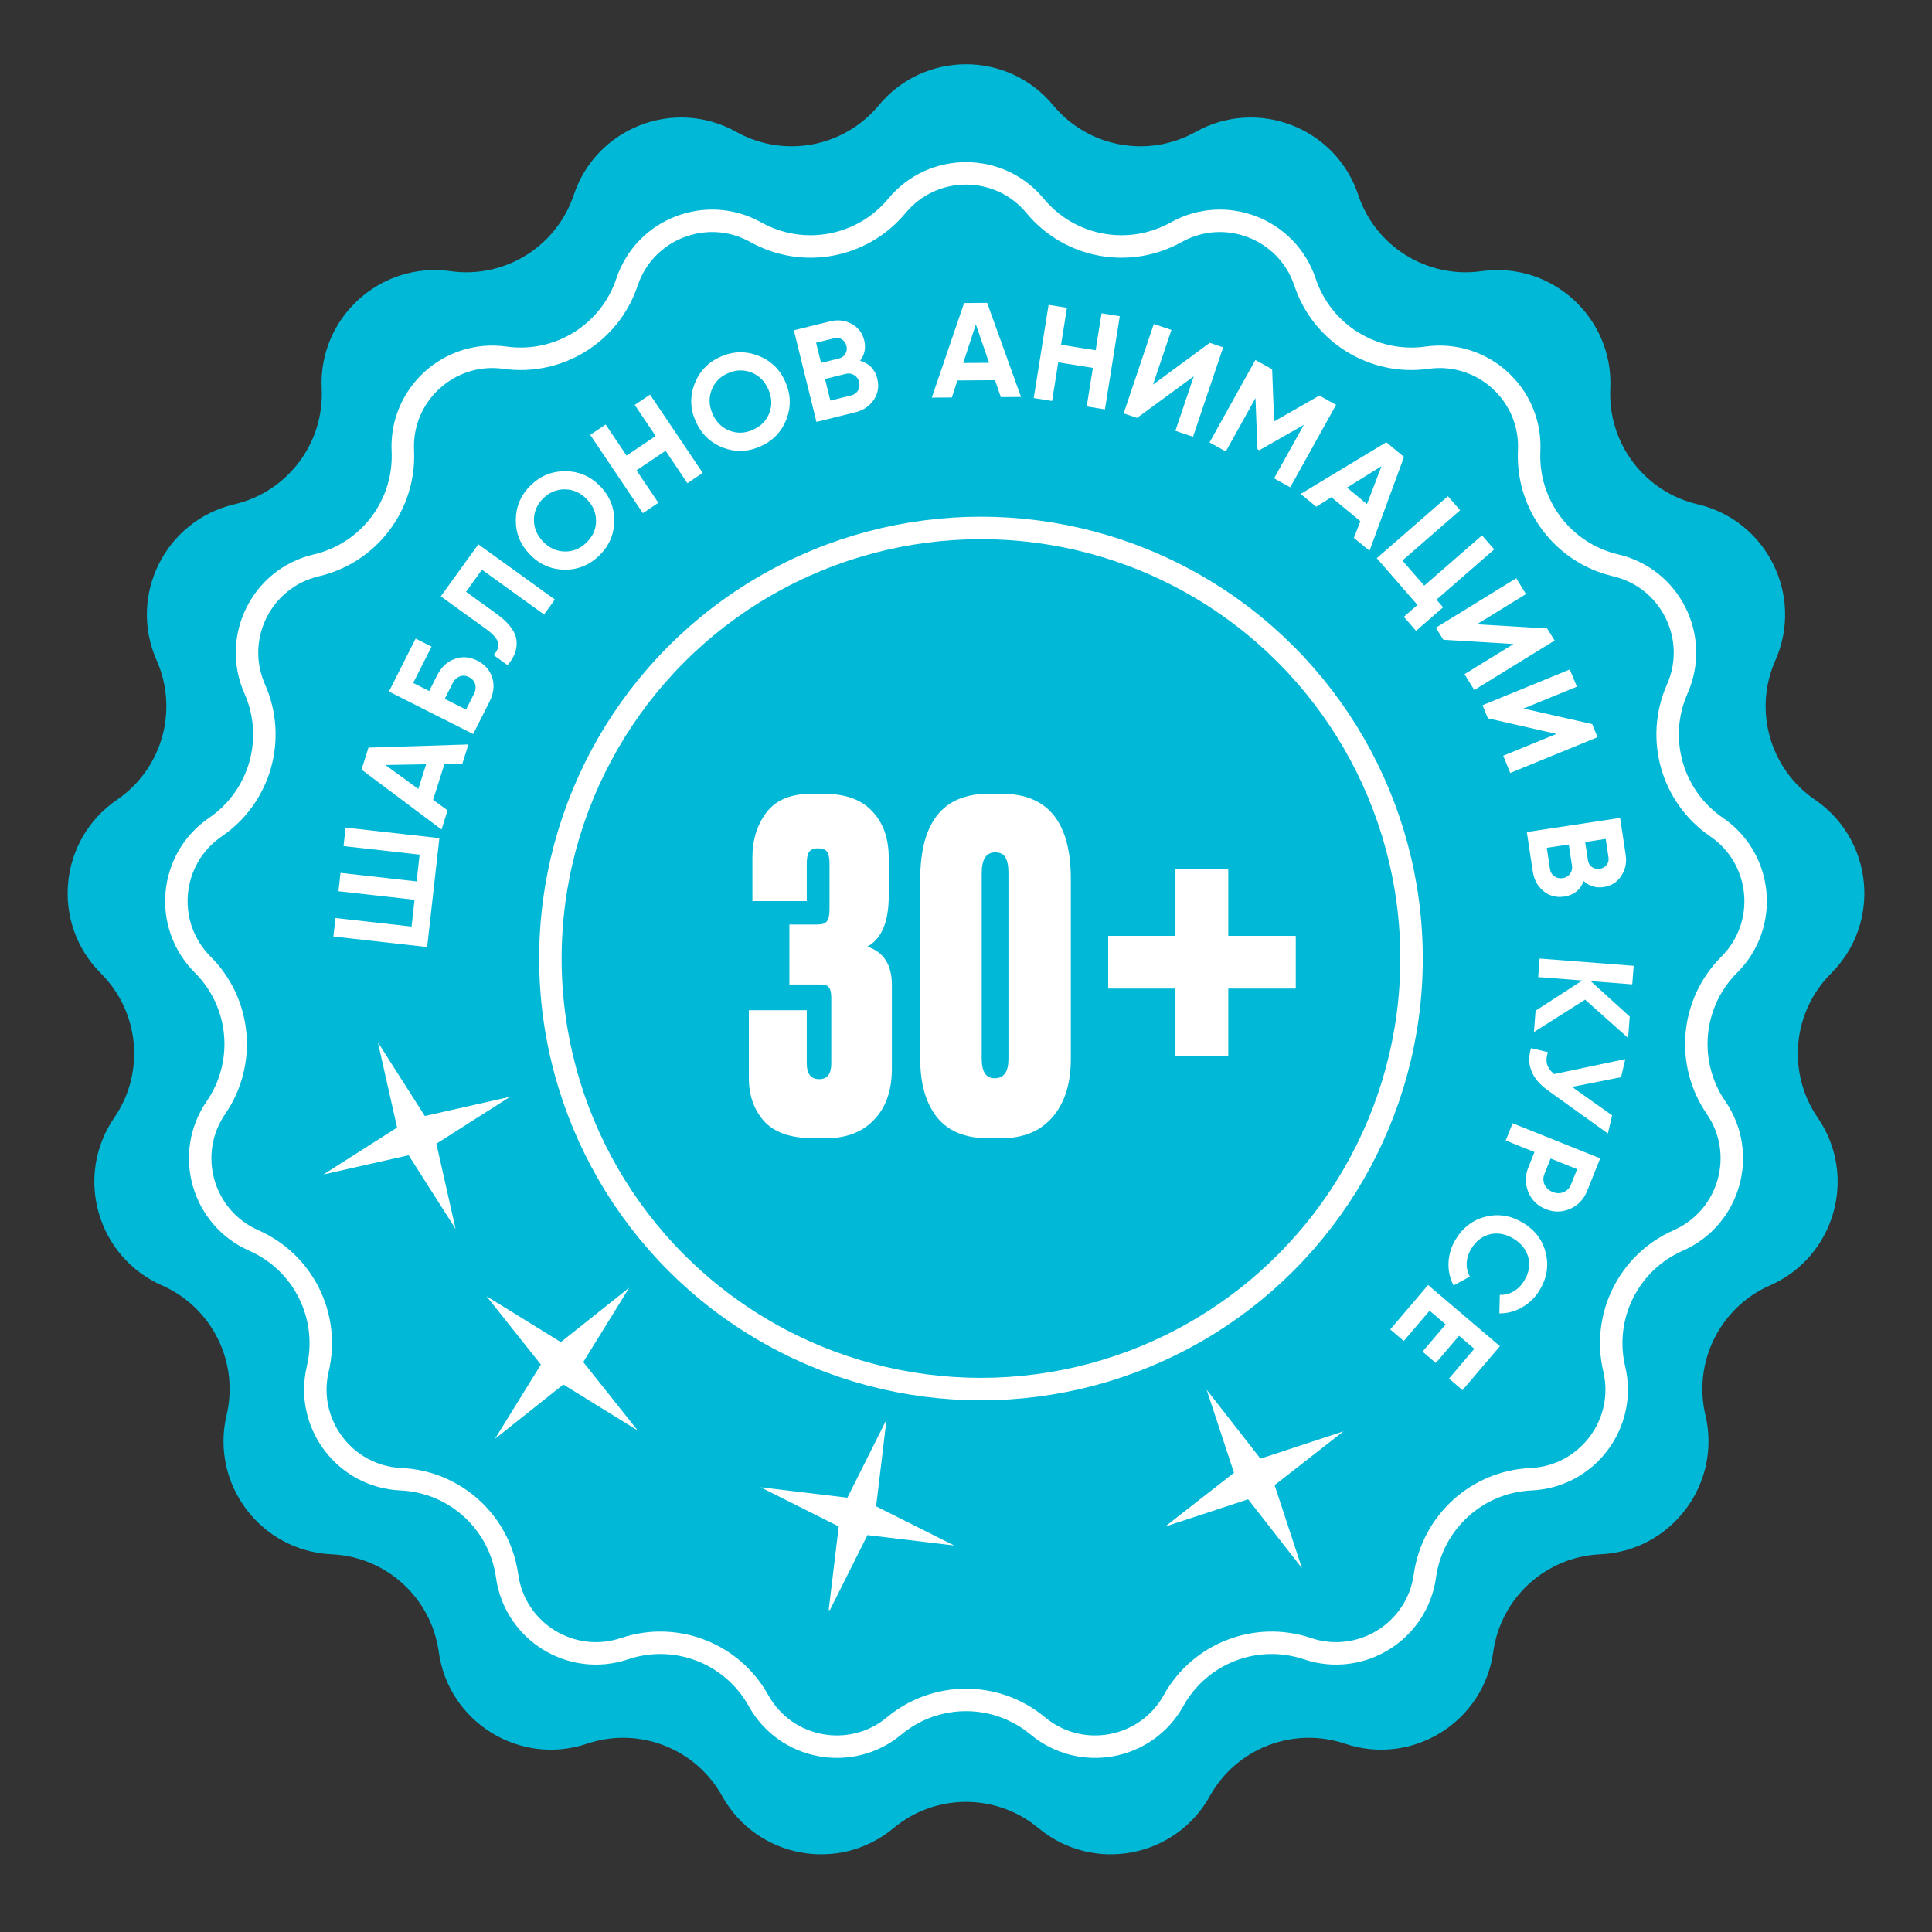
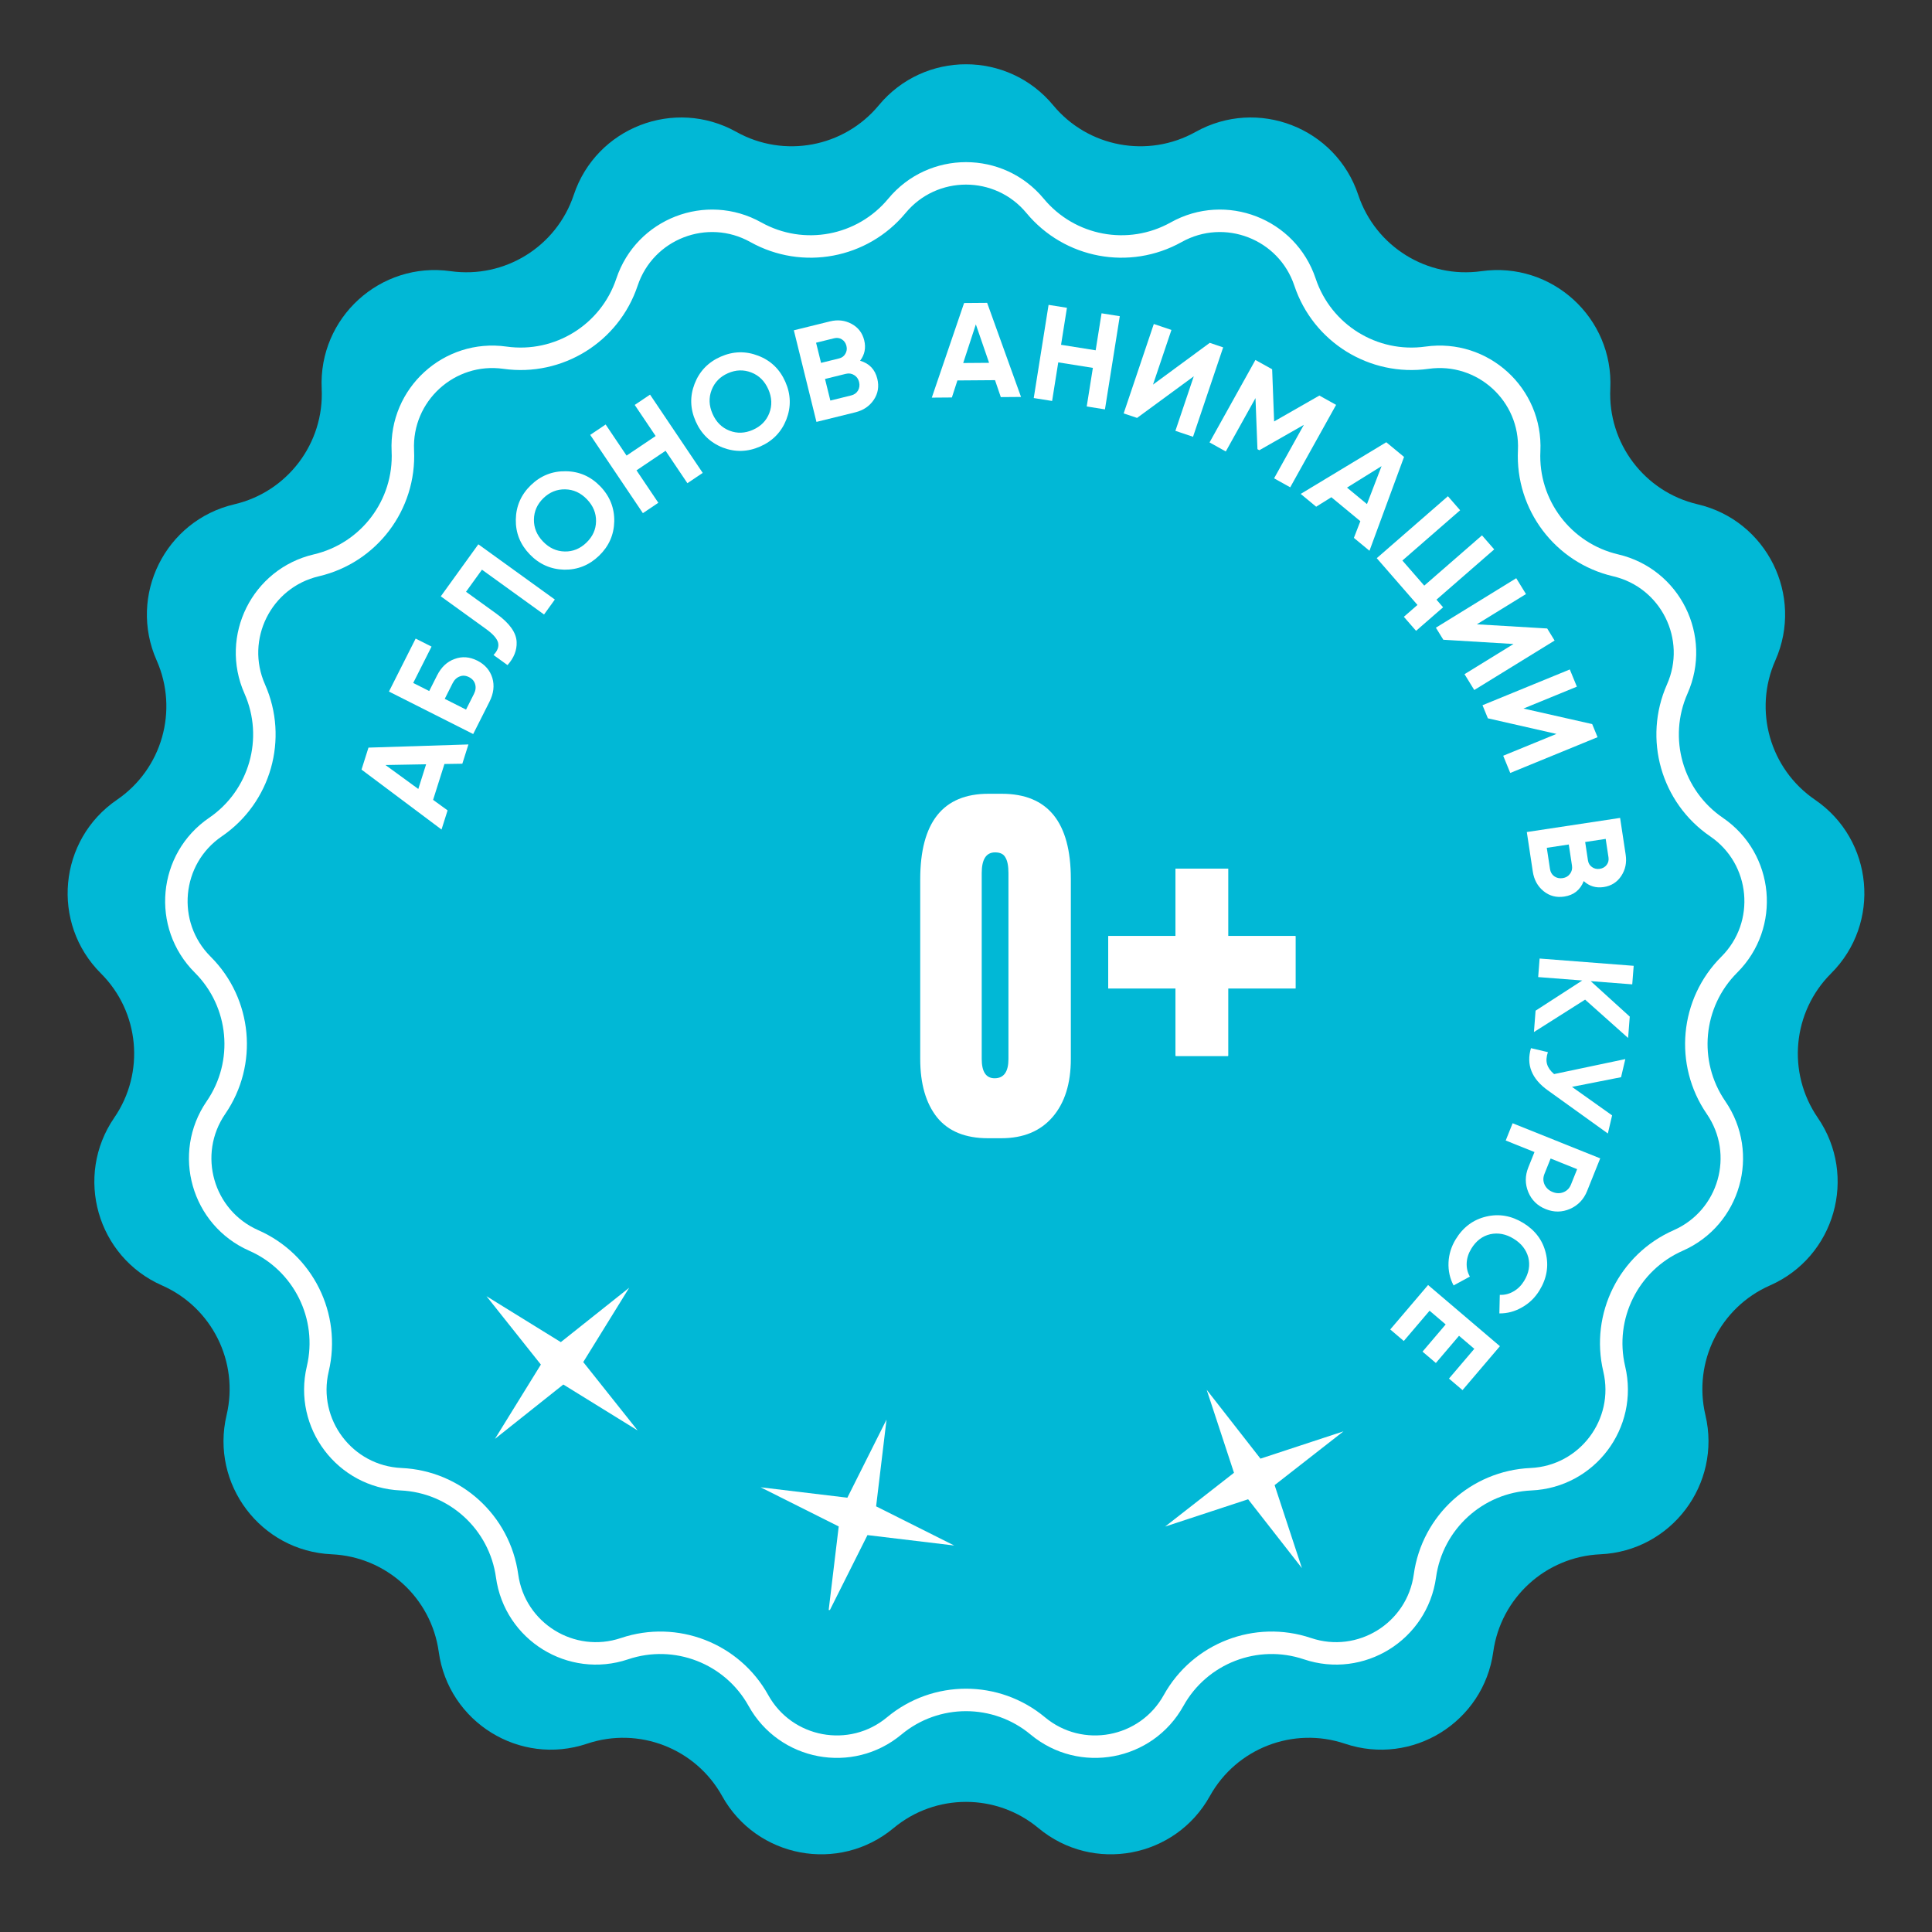
<svg xmlns="http://www.w3.org/2000/svg" width="258" height="258" viewBox="0 0 258 258" fill="none">
  <rect x="0" y="0" width="258" height="258" fill="#333333" stroke="none" />
  <path d="M117.355 14.059C123.402 6.758 134.598 6.758 140.645 14.059C145.297 19.676 153.296 21.171 159.663 17.614C167.939 12.991 178.379 17.035 181.38 26.027C183.689 32.945 190.608 37.229 197.83 36.213C207.217 34.891 215.49 42.434 215.041 51.902C214.695 59.188 219.599 65.682 226.701 67.343C235.931 69.501 240.921 79.523 237.082 88.19C234.127 94.859 236.354 102.685 242.376 106.8C250.204 112.147 251.237 123.295 244.525 129.989C239.362 135.14 238.611 143.243 242.74 149.255C248.107 157.069 245.043 167.837 236.367 171.655C229.691 174.593 226.064 181.877 227.742 188.975C229.924 198.2 223.177 207.134 213.708 207.56C206.421 207.888 200.408 213.37 199.409 220.595C198.111 229.985 188.592 235.879 179.608 232.855C172.696 230.529 165.108 233.468 161.567 239.844C156.964 248.132 145.959 250.189 138.674 244.124C133.069 239.457 124.931 239.457 119.326 244.124C112.041 250.189 101.036 248.132 96.433 239.844C92.892 233.468 85.304 230.529 78.392 232.855C69.407 235.879 59.889 229.985 58.591 220.595C57.592 213.37 51.578 207.888 44.292 207.56C34.823 207.134 28.076 198.2 30.258 188.975C31.936 181.877 28.309 174.593 21.633 171.655C12.957 167.837 9.893 157.069 15.26 149.255C19.389 143.243 18.639 135.14 13.475 129.989C6.763 123.295 7.796 112.147 15.624 106.8C21.646 102.685 23.873 94.859 20.919 88.19C17.079 79.523 22.069 69.501 31.299 67.343C38.401 65.682 43.305 59.188 42.959 51.902C42.51 42.434 50.783 34.891 60.17 36.213C67.392 37.229 74.311 32.945 76.62 26.027C79.621 17.035 90.061 12.991 98.337 17.614C104.704 21.171 112.703 19.676 117.355 14.059Z" fill="#01B8D6" />
  <path d="M119.774 27.49C124.565 21.706 133.435 21.706 138.226 27.49C142.835 33.054 150.759 34.536 157.067 31.012C163.624 27.349 171.895 30.553 174.272 37.677C176.56 44.531 183.414 48.775 190.569 47.768C198.006 46.721 204.561 52.697 204.205 60.198C203.862 67.416 208.72 73.849 215.756 75.495C223.069 77.205 227.022 85.145 223.98 92.011C221.054 98.618 223.26 106.372 229.226 110.448C235.427 114.684 236.245 123.516 230.928 128.82C225.813 133.923 225.069 141.95 229.16 147.906C233.412 154.097 230.984 162.628 224.11 165.653C217.497 168.563 213.903 175.78 215.566 182.811C217.295 190.12 211.95 197.198 204.447 197.536C197.229 197.86 191.271 203.292 190.282 210.449C189.254 217.888 181.712 222.558 174.594 220.162C167.746 217.858 160.229 220.77 156.721 227.086C153.075 233.652 144.356 235.282 138.584 230.477C133.031 225.854 124.969 225.854 119.416 230.477C113.644 235.282 104.925 233.652 101.279 227.086C97.771 220.77 90.254 217.858 83.406 220.162C76.288 222.558 68.746 217.888 67.718 210.449C66.729 203.292 60.771 197.86 53.553 197.536C46.05 197.198 40.705 190.12 42.434 182.811C44.097 175.78 40.503 168.563 33.89 165.653C27.016 162.628 24.588 154.097 28.84 147.906C32.931 141.95 32.187 133.923 27.072 128.82C21.755 123.516 22.573 114.684 28.774 110.448C34.74 106.372 36.947 98.618 34.02 92.011C30.977 85.145 34.931 77.205 42.244 75.495C49.28 73.849 54.138 67.416 53.795 60.198C53.439 52.697 59.994 46.721 67.431 47.768C74.586 48.775 81.44 44.531 83.728 37.677C86.105 30.553 94.376 27.349 100.933 31.012C107.241 34.536 115.165 33.054 119.774 27.49Z" stroke="white" stroke-width="3" />
  <g clip-path="url(#clip0_1259_535)">
-     <circle cx="131" cy="128" r="57.5" stroke="white" stroke-width="3" />
-     <path d="M107.736 120.33H100.476V114.55C100.476 112.182 101.091 110.175 102.321 108.529C103.59 106.843 105.594 106 108.331 106H109.997C112.893 106 115.055 106.783 116.483 108.348C117.951 109.873 118.685 111.961 118.685 114.61V119.607C118.685 123.099 117.733 125.367 115.829 126.411C118.011 127.134 119.102 128.839 119.102 131.529V142.728C119.102 145.618 118.308 147.886 116.721 149.531C115.174 151.177 113.032 152 110.295 152H108.628C105.613 152 103.412 151.237 102.023 149.712C100.674 148.187 100 146.26 100 143.932V134.901H107.736V142.005C107.736 143.41 108.291 144.113 109.402 144.113C110.473 144.113 111.009 143.41 111.009 142.005V133.275C111.009 132.592 110.91 132.131 110.711 131.89C110.552 131.609 110.156 131.469 109.521 131.469H105.415V123.461H109.105C109.779 123.461 110.215 123.32 110.414 123.039C110.652 122.758 110.771 122.236 110.771 121.474V115.332C110.771 114.53 110.652 113.988 110.414 113.707C110.215 113.426 109.819 113.285 109.224 113.285C108.708 113.285 108.331 113.426 108.093 113.707C107.855 113.988 107.736 114.53 107.736 115.332V120.33Z" fill="white" />
    <path d="M143 117.38V141.403C143 144.695 142.187 147.284 140.56 149.17C138.934 151.057 136.653 152 133.717 152H131.932C128.917 152 126.656 151.077 125.148 149.23C123.641 147.344 122.887 144.735 122.887 141.403V117.44C122.887 109.813 125.922 106 131.991 106H133.776C139.925 106 143 109.793 143 117.38ZM134.669 141.403V116.597C134.669 115.634 134.53 114.931 134.253 114.49C134.015 114.048 133.558 113.827 132.884 113.827C131.694 113.827 131.099 114.75 131.099 116.597V141.403C131.099 143.129 131.674 143.992 132.824 143.992C134.054 143.992 134.669 143.129 134.669 141.403Z" fill="white" />
    <rect x="157" y="116" width="7" height="25" fill="white" />
    <rect x="157" y="116" width="7" height="25" fill="white" />
    <rect x="157" y="116" width="7" height="25" fill="white" />
    <rect x="173" y="125" width="7" height="25" transform="rotate(90 173 125)" fill="white" />
    <rect x="173" y="125" width="7" height="25" transform="rotate(90 173 125)" fill="white" />
-     <rect x="173" y="125" width="7" height="25" transform="rotate(90 173 125)" fill="white" />
-     <path d="M50.463 139.189L56.732 149.031L68.115 146.464L58.273 152.732L60.84 164.115L54.571 154.273L43.188 156.84L53.03 150.572L50.463 139.189Z" fill="white" />
    <path d="M84.023 171.965L77.888 181.891L85.152 191.023L75.226 184.889L66.093 192.152L72.228 182.226L64.965 173.094L74.891 179.228L84.023 171.965Z" fill="white" />
    <path d="M118.387 189.572L116.997 201.158L127.428 206.388L115.842 204.997L110.612 215.428L112.003 203.843L101.571 198.613L113.157 200.003L118.387 189.572Z" fill="white" />
    <path d="M161.141 185.591L168.324 194.788L179.409 191.142L170.212 198.324L173.858 209.409L166.675 200.213L155.591 203.858L164.787 196.676L161.141 185.591Z" fill="white" />
  </g>
-   <path d="M56.037 114.129L45.877 112.989L46.154 110.52L58.675 111.926L57.043 126.468L44.522 125.063L44.799 122.594L54.959 123.735L55.36 120.157L45.2 119.017L45.475 116.566L55.636 117.707L56.037 114.129Z" fill="white" />
  <path d="M62.554 99.414L61.74 101.988L59.35 102.025L57.836 106.814L59.77 108.218L58.962 110.776L48.278 102.772L49.206 99.837L62.554 99.414ZM51.473 102.159L55.861 105.359L56.903 102.063L51.473 102.159Z" fill="white" />
  <path d="M57.317 92.28L58.371 90.191C58.928 89.087 59.706 88.357 60.705 88.001C61.699 87.629 62.71 87.702 63.739 88.221C64.768 88.74 65.438 89.515 65.751 90.546C66.049 91.556 65.919 92.613 65.362 93.717L63.19 98.024L51.94 92.35L55.506 85.278L57.628 86.348L55.18 91.202L57.317 92.28ZM62.235 94.76L63.289 92.671C63.516 92.221 63.571 91.792 63.454 91.384C63.343 90.965 63.068 90.644 62.629 90.423C62.189 90.201 61.773 90.173 61.381 90.338C60.983 90.487 60.671 90.786 60.444 91.236L59.391 93.326L62.235 94.76Z" fill="white" />
  <path d="M67.773 88.819L65.905 87.47C66.442 86.911 66.646 86.362 66.516 85.824C66.376 85.28 65.84 84.67 64.906 83.996L58.863 79.634L63.878 72.687L74.094 80.062L72.651 82.061L64.361 76.077L62.233 79.025L66.29 81.954C68.052 83.225 68.952 84.49 68.992 85.747C69.038 86.831 68.632 87.855 67.773 88.819Z" fill="white" />
  <path d="M82.028 69.629C81.987 71.419 81.31 72.947 79.997 74.213C78.684 75.479 77.132 76.1 75.342 76.076C73.544 76.027 72.011 75.345 70.745 74.032C69.471 72.711 68.85 71.159 68.882 69.377C68.915 67.579 69.588 66.046 70.901 64.78C72.214 63.514 73.769 62.898 75.568 62.93C77.358 62.954 78.891 63.627 80.165 64.949C81.44 66.27 82.06 67.831 82.028 69.629ZM75.424 73.646C76.51 73.666 77.472 73.272 78.31 72.464C79.148 71.656 79.577 70.709 79.596 69.623C79.617 68.52 79.21 67.537 78.377 66.673C77.544 65.809 76.576 65.367 75.473 65.347C74.37 65.327 73.404 65.717 72.575 66.517C71.746 67.316 71.321 68.268 71.301 69.371C71.281 70.473 71.688 71.457 72.52 72.321C73.353 73.184 74.321 73.626 75.424 73.646Z" fill="white" />
  <path d="M87.555 58.226L84.761 54.075L86.807 52.698L93.841 63.151L91.796 64.528L88.881 60.197L84.998 62.81L87.913 67.141L85.852 68.528L78.817 58.074L80.878 56.688L83.672 60.839L87.555 58.226Z" fill="white" />
  <path d="M105.009 56.022C104.353 57.688 103.19 58.889 101.521 59.624C99.852 60.36 98.181 60.407 96.509 59.767C94.838 59.1 93.635 57.932 92.9 56.263C92.159 54.583 92.112 52.913 92.757 51.251C93.408 49.575 94.568 48.368 96.237 47.633C97.906 46.897 99.579 46.855 101.256 47.506C102.928 48.146 104.134 49.306 104.875 50.986C105.615 52.666 105.66 54.345 105.009 56.022ZM97.425 57.515C98.437 57.908 99.476 57.87 100.541 57.4C101.606 56.931 102.335 56.19 102.729 55.178C103.128 54.149 103.085 53.086 102.602 51.988C102.118 50.89 101.362 50.141 100.333 49.742C99.305 49.343 98.264 49.375 97.21 49.84C96.155 50.304 95.429 51.051 95.029 52.079C94.63 53.108 94.672 54.171 95.156 55.269C95.64 56.367 96.396 57.116 97.425 57.515Z" fill="white" />
  <path d="M114.857 48.174C116.081 48.527 116.847 49.327 117.154 50.573C117.41 51.61 117.253 52.551 116.683 53.397C116.112 54.242 115.291 54.796 114.22 55.061L109.029 56.341L106.011 44.108L110.835 42.918C111.872 42.662 112.832 42.772 113.715 43.246C114.599 43.72 115.162 44.452 115.407 45.443C115.657 46.456 115.473 47.367 114.857 48.174ZM111.391 45.172L108.979 45.767L109.643 48.459L112.055 47.864C112.428 47.772 112.705 47.568 112.886 47.251C113.079 46.931 113.129 46.579 113.034 46.195C112.939 45.81 112.737 45.52 112.43 45.324C112.122 45.128 111.775 45.078 111.391 45.172ZM110.885 53.492L113.663 52.806C114.071 52.706 114.376 52.489 114.578 52.154C114.777 51.809 114.825 51.426 114.721 51.007C114.621 50.599 114.403 50.294 114.069 50.092C113.732 49.879 113.36 49.822 112.952 49.923L110.173 50.608L110.885 53.492Z" fill="white" />
  <path d="M136.348 53.008L133.648 53.029L132.875 50.767L127.853 50.805L127.114 53.079L124.432 53.1L128.745 40.466L131.823 40.442L136.348 53.008ZM130.315 43.316L128.627 48.477L132.083 48.451L130.315 43.316Z" fill="white" />
  <path d="M146.315 46.78L147.102 41.838L149.537 42.225L147.556 54.669L145.121 54.281L145.942 49.126L141.32 48.39L140.499 53.545L138.046 53.155L140.027 40.712L142.48 41.102L141.693 46.044L146.315 46.78Z" fill="white" />
  <path d="M159.317 58.328L156.963 57.534L159.418 50.251L151.846 55.809L150.055 55.206L154.08 43.266L156.434 44.059L153.973 51.36L161.551 45.784L163.342 46.388L159.317 58.328Z" fill="white" />
  <path d="M176.19 52.823L178.424 54.066L172.297 65.076L170.142 63.877L174.116 56.736L168.173 60.124L167.921 59.984L167.658 53.163L163.693 60.289L161.523 59.081L167.649 48.071L169.883 49.313L170.147 56.279L176.19 52.823Z" fill="white" />
  <path d="M182.88 73.55L180.799 71.83L181.662 69.6L177.791 66.4L175.763 67.666L173.696 65.957L185.124 59.057L187.496 61.018L182.88 73.55ZM184.493 62.249L179.881 65.115L182.545 67.318L184.493 62.249Z" fill="white" />
  <path d="M199.537 73.366L191.826 80.08L192.712 81.098L189.101 84.242L187.47 82.368L189.289 80.785L183.852 74.54L193.355 66.266L194.986 68.14L187.275 74.853L190.195 78.206L197.906 71.493L199.537 73.366Z" fill="white" />
  <path d="M196.875 92.145L195.572 90.03L202.117 85.999L192.741 85.432L191.749 83.822L202.478 77.215L203.781 79.33L197.221 83.37L206.612 83.928L207.603 85.538L196.875 92.145Z" fill="white" />
  <path d="M201.68 103.221L200.738 100.922L207.85 98.008L198.691 95.925L197.974 94.177L209.633 89.399L210.575 91.697L203.446 94.619L212.622 96.694L213.339 98.443L201.68 103.221Z" fill="white" />
  <path d="M211.491 117.66C211.027 118.847 210.161 119.536 208.891 119.728C207.835 119.888 206.912 119.646 206.123 119C205.334 118.355 204.856 117.487 204.691 116.395L203.891 111.11L216.349 109.224L217.093 114.136C217.252 115.192 217.056 116.138 216.503 116.975C215.95 117.811 215.169 118.305 214.16 118.458C213.128 118.614 212.238 118.348 211.491 117.66ZM214.797 114.484L214.425 112.028L211.684 112.442L212.056 114.899C212.113 115.278 212.292 115.573 212.59 115.783C212.891 116.004 213.237 116.085 213.628 116.026C214.02 115.967 214.327 115.793 214.551 115.504C214.774 115.215 214.856 114.875 214.797 114.484ZM206.559 113.218L206.987 116.048C207.05 116.463 207.238 116.787 207.552 117.018C207.879 117.248 208.255 117.331 208.682 117.266C209.098 117.203 209.421 117.015 209.653 116.7C209.896 116.384 209.986 116.019 209.924 115.604L209.495 112.774L206.559 113.218Z" fill="white" />
  <path d="M211.675 133.492L204.842 137.82L205.062 134.967L211.295 130.935L205.409 130.48L205.6 128.004L218.163 128.975L217.971 131.451L212.426 131.023L217.638 135.758L217.418 138.612L211.675 133.492Z" fill="white" />
  <path d="M209.925 145.141L215.281 148.949L214.714 151.367L206.692 145.603C204.539 144.062 203.79 142.186 204.445 139.973L206.706 140.503C206.496 141.132 206.462 141.672 206.602 142.124C206.74 142.588 207.051 143.024 207.534 143.434L217.045 141.431L216.477 143.849L209.925 145.141Z" fill="white" />
  <path d="M213.692 154.689L211.943 159.049C211.497 160.163 210.738 160.958 209.668 161.434C208.603 161.898 207.518 161.91 206.416 161.467C205.313 161.025 204.537 160.268 204.088 159.195C203.644 158.112 203.645 157.014 204.091 155.9L204.916 153.845L201.073 152.304L201.998 149.998L213.692 154.689ZM207.071 154.709L206.247 156.764C206.05 157.254 206.054 157.728 206.259 158.185C206.474 158.646 206.833 158.977 207.334 159.178C207.846 159.384 208.334 159.392 208.798 159.203C209.262 159.014 209.592 158.675 209.788 158.185L210.612 156.13L207.071 154.709Z" fill="white" />
  <path d="M194.402 165.486C195.384 163.878 196.738 162.87 198.464 162.462C200.173 162.057 201.821 162.34 203.409 163.309C205.006 164.285 206.01 165.623 206.421 167.322C206.846 169.043 206.567 170.708 205.585 172.316C204.991 173.289 204.213 174.044 203.252 174.582C202.295 175.136 201.286 175.406 200.226 175.392L200.283 172.916C200.927 172.944 201.532 172.794 202.099 172.465C202.675 172.142 203.151 171.673 203.527 171.059C204.165 170.014 204.353 168.969 204.092 167.924C203.814 166.882 203.158 166.046 202.123 165.414C201.099 164.788 200.06 164.59 199.007 164.818C197.957 165.063 197.114 165.708 196.476 166.752C196.1 167.367 195.896 168.001 195.862 168.655C195.832 169.326 195.974 169.933 196.289 170.477L194.113 171.658C193.616 170.721 193.39 169.698 193.436 168.587C193.486 167.492 193.808 166.459 194.402 165.486Z" fill="white" />
  <path d="M193.057 176.866L190.905 175.034L187.463 179.077L185.654 177.536L190.707 171.602L200.3 179.772L195.305 185.637L193.496 184.096L196.88 180.122L194.838 178.383L191.746 182.015L189.964 180.498L193.057 176.866Z" fill="white" />
  <defs>
    <clipPath id="clip0_1259_535">
      <rect width="172" height="172" fill="white" transform="translate(43 43)" />
    </clipPath>
  </defs>
</svg>